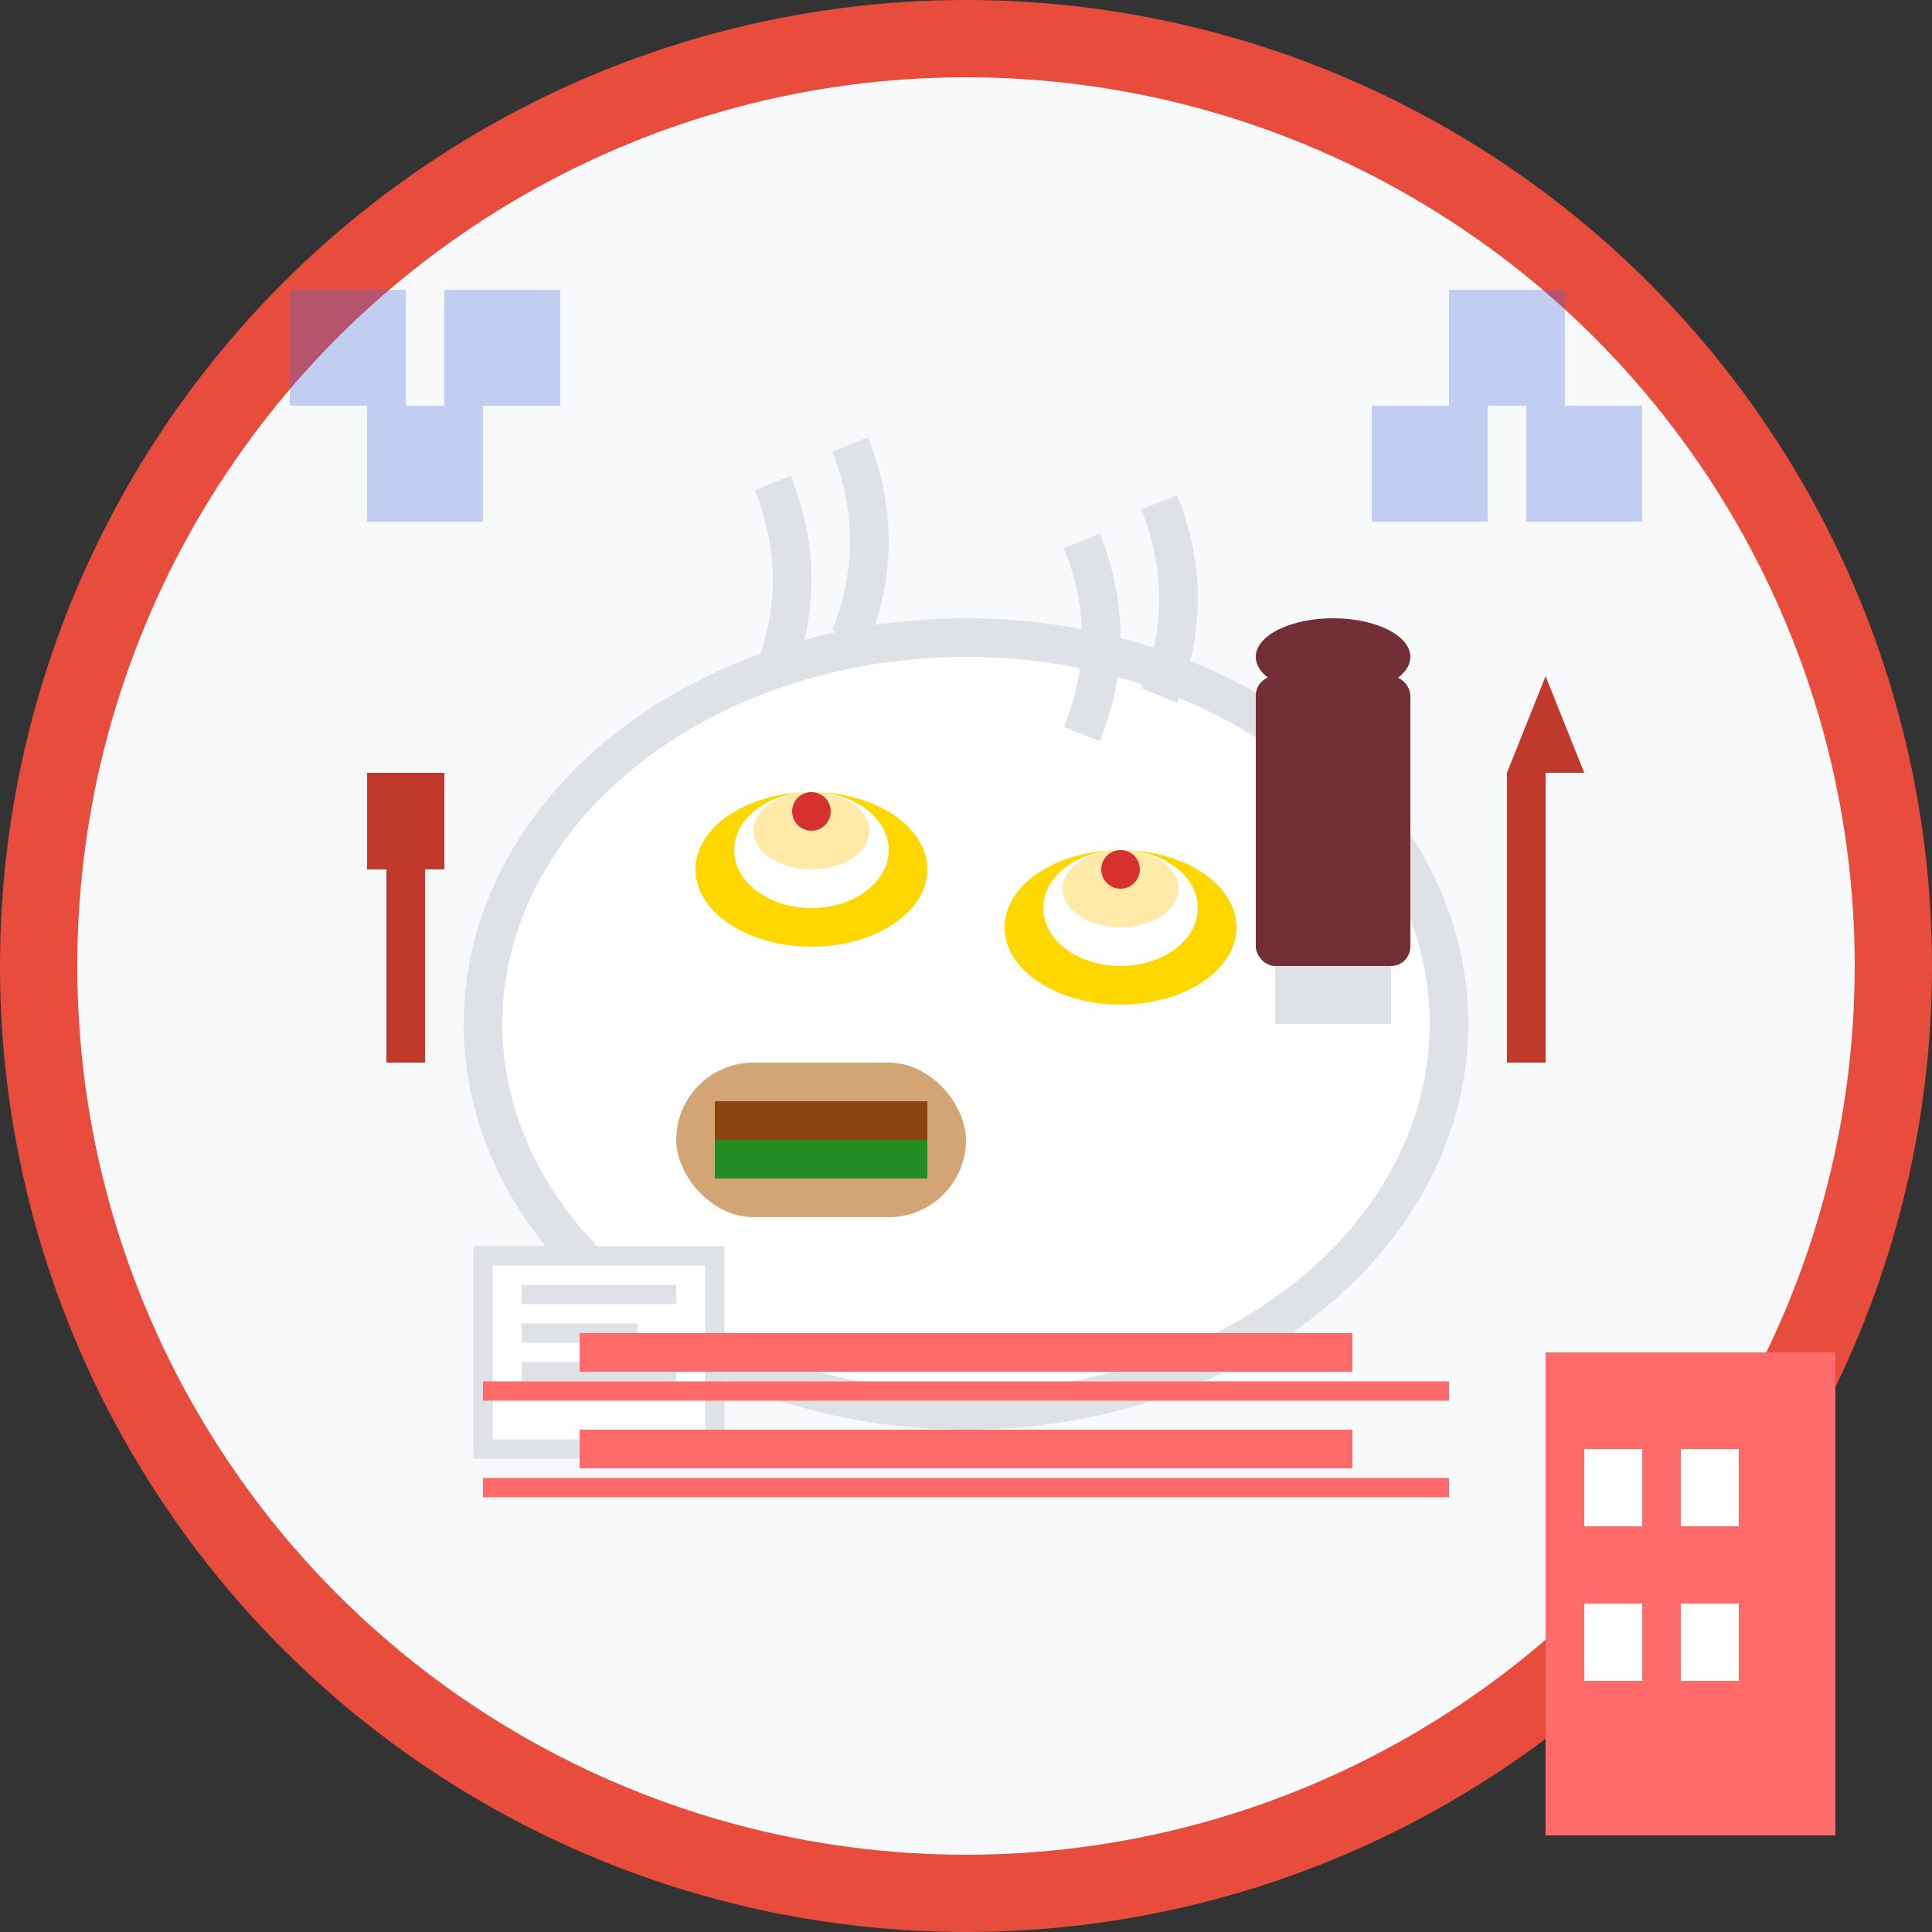
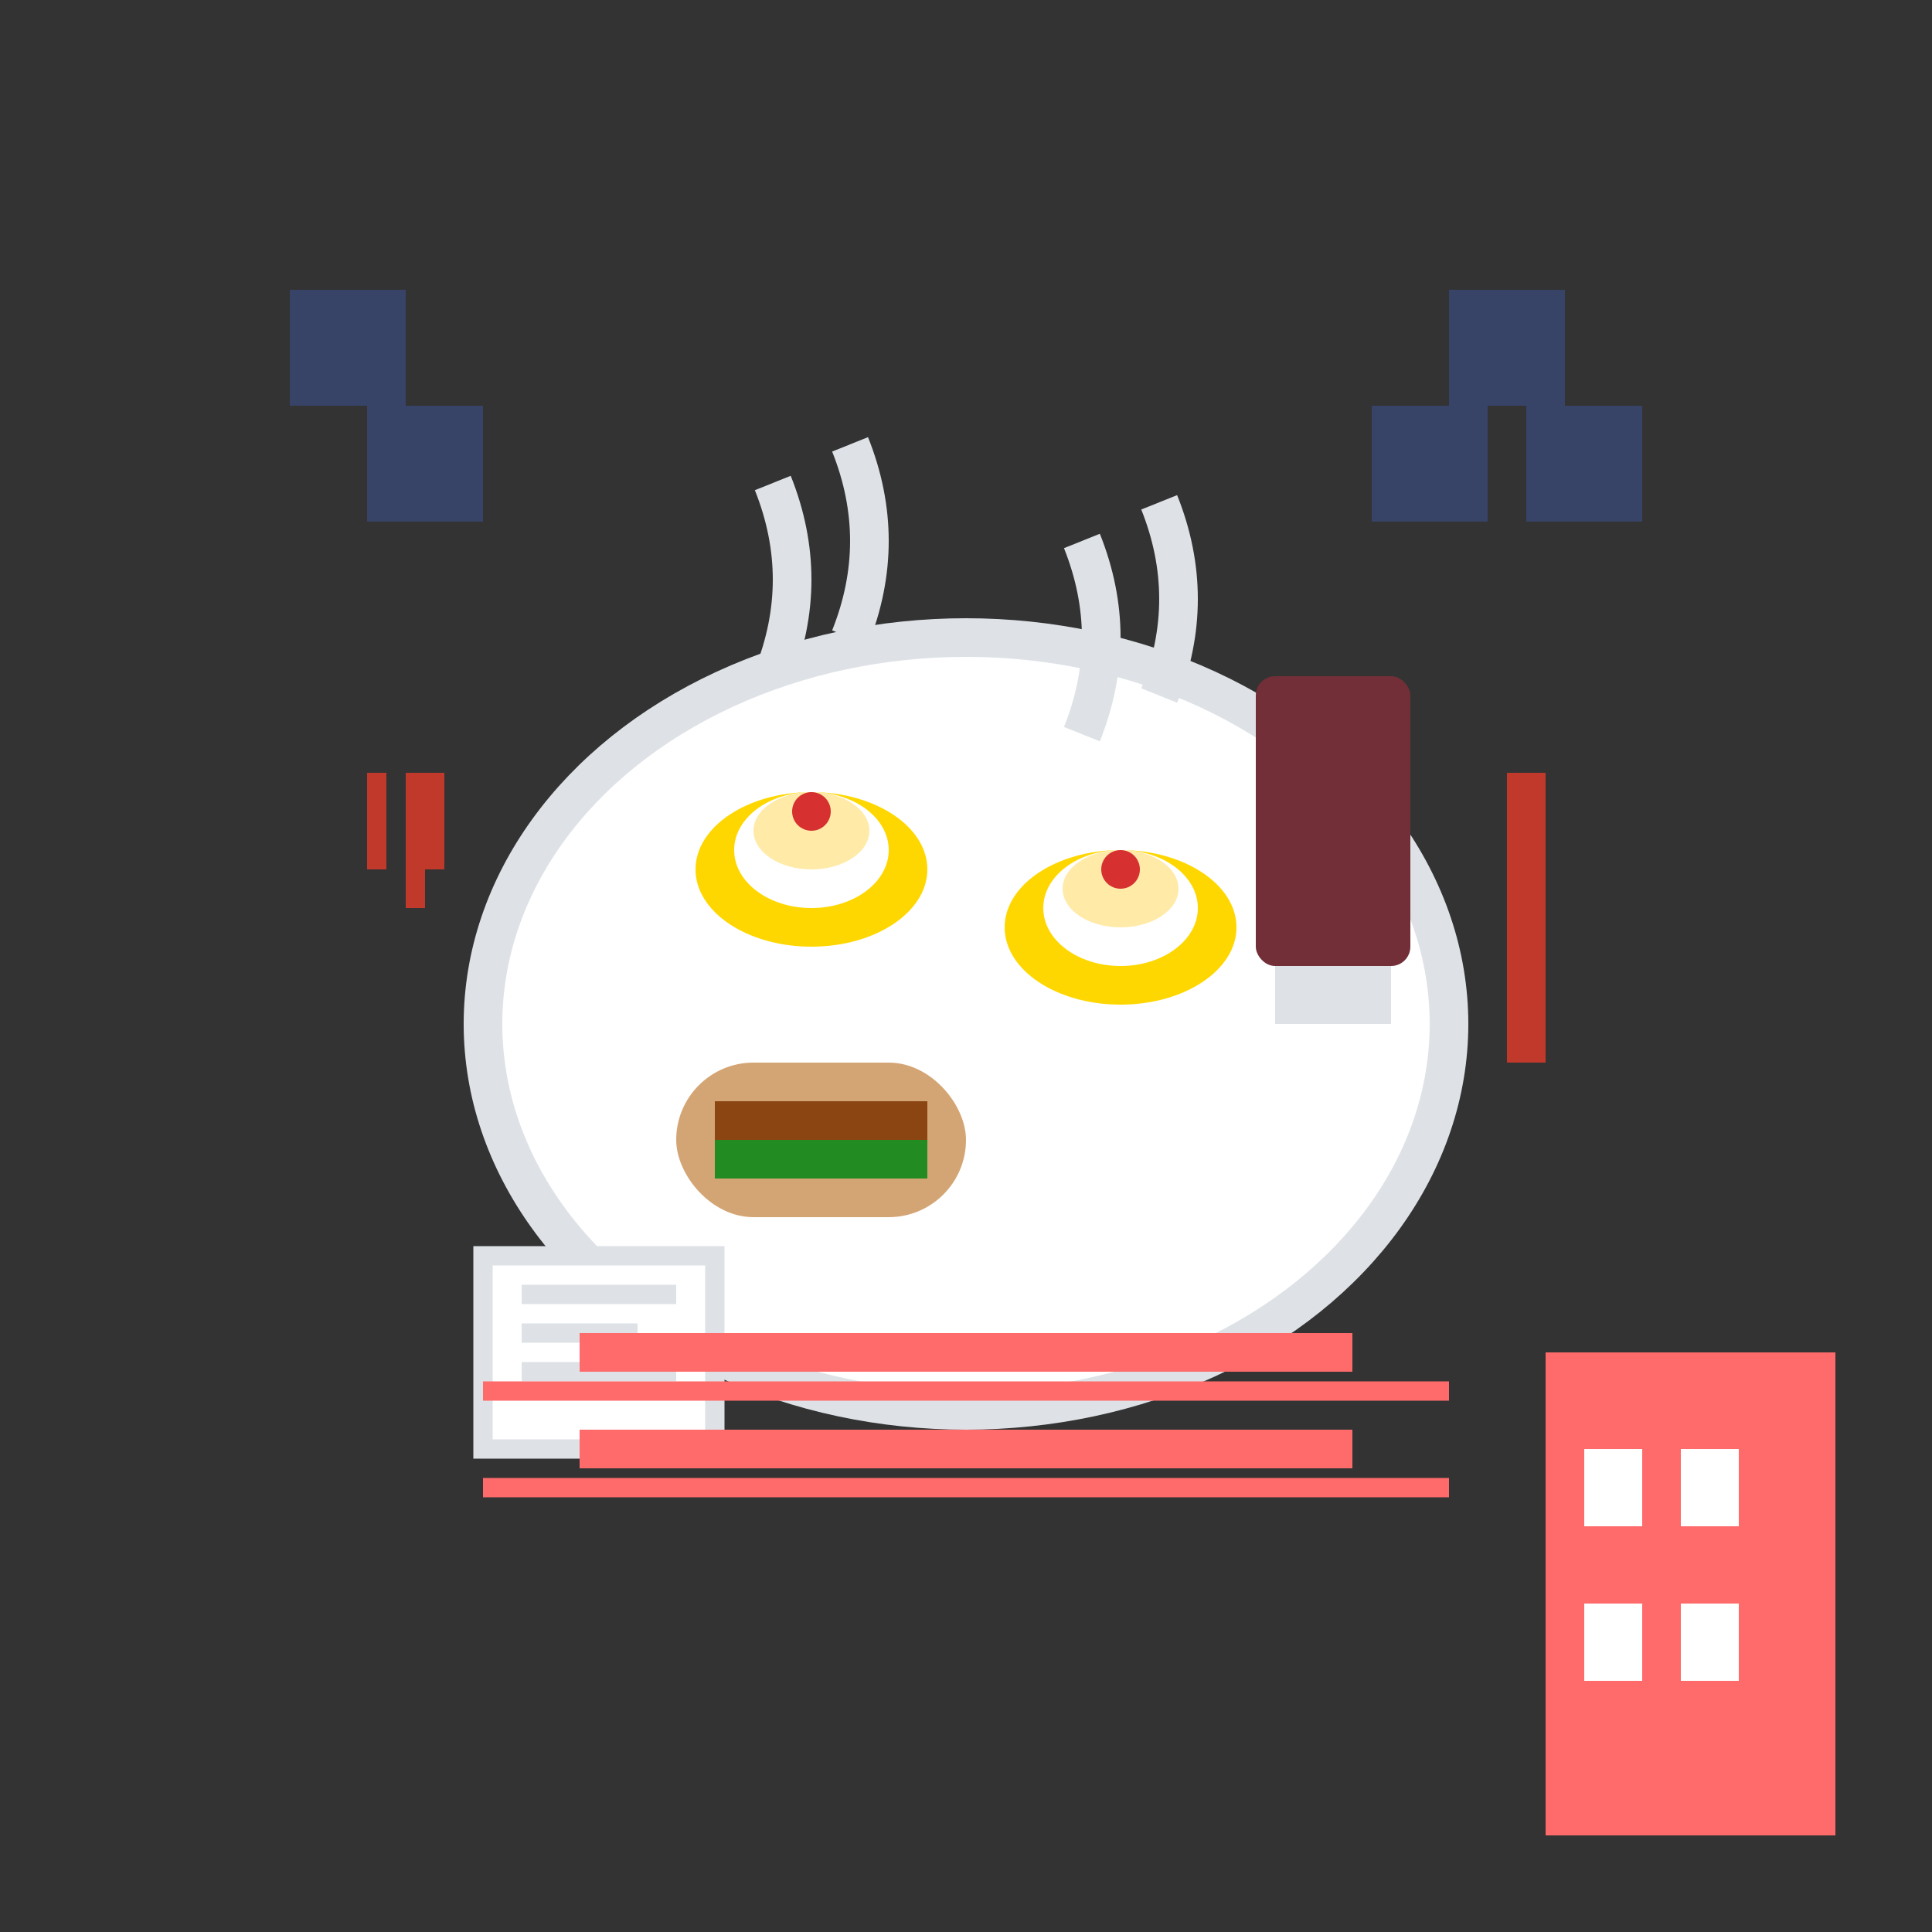
<svg xmlns="http://www.w3.org/2000/svg" width="100" height="100" viewBox="0 0 100 100" fill="none">
  <rect x="0" y="0" width="100" height="100" fill="#333333" stroke="none" />
-   <circle cx="50" cy="50" r="48" fill="#f8f9fa" stroke="#e74c3c" stroke-width="4" />
  <ellipse cx="50" cy="55" rx="25" ry="4" fill="#e9ecef" />
  <ellipse cx="50" cy="53" rx="25" ry="20" fill="#fff" stroke="#dee2e6" stroke-width="2" />
  <ellipse cx="42" cy="45" rx="6" ry="4" fill="#ffd700" />
  <ellipse cx="42" cy="44" rx="4" ry="3" fill="#fff" />
  <ellipse cx="42" cy="43" rx="3" ry="2" fill="#ffeaa7" />
  <circle cx="42" cy="42" r="1" fill="#d63031" />
  <ellipse cx="58" cy="48" rx="6" ry="4" fill="#ffd700" />
  <ellipse cx="58" cy="47" rx="4" ry="3" fill="#fff" />
  <ellipse cx="58" cy="46" rx="3" ry="2" fill="#ffeaa7" />
  <circle cx="58" cy="45" r="1" fill="#d63031" />
  <rect x="35" y="55" width="15" height="8" rx="4" fill="#d4a574" />
  <rect x="37" y="57" width="11" height="2" fill="#8b4513" />
  <rect x="37" y="59" width="11" height="2" fill="#228b22" />
  <rect x="65" y="35" width="8" height="15" rx="1" fill="#722f37" />
  <rect x="66" y="50" width="6" height="3" fill="#dee2e6" />
-   <ellipse cx="69" cy="34" rx="4" ry="2" fill="#722f37" />
-   <rect x="20" y="40" width="2" height="15" fill="#c0392b" />
  <rect x="19" y="40" width="1" height="5" fill="#c0392b" />
  <rect x="22" y="40" width="1" height="5" fill="#c0392b" />
  <rect x="21" y="40" width="1" height="7" fill="#c0392b" />
  <rect x="78" y="40" width="2" height="15" fill="#c0392b" />
-   <path d="M78 40 L82 40 L80 35 L78 40" fill="#c0392b" />
+   <path d="M78 40 L82 40 L78 40" fill="#c0392b" />
  <rect x="25" y="65" width="12" height="10" fill="#fff" stroke="#dee2e6" stroke-width="1" />
  <path d="M27 67 L35 67 M27 69 L33 69 M27 71 L35 71" stroke="#dee2e6" stroke-width="1" />
  <g fill="#4169e1" opacity="0.3">
    <rect x="15" y="15" width="6" height="6" />
-     <rect x="23" y="15" width="6" height="6" />
    <rect x="19" y="21" width="6" height="6" />
    <rect x="75" y="15" width="6" height="6" />
    <rect x="71" y="21" width="6" height="6" />
    <rect x="79" y="21" width="6" height="6" />
  </g>
  <path d="M40 35 Q42 30 40 25" stroke="#dee2e6" stroke-width="2" fill="none" />
  <path d="M44 33 Q46 28 44 23" stroke="#dee2e6" stroke-width="2" fill="none" />
  <path d="M56 38 Q58 33 56 28" stroke="#dee2e6" stroke-width="2" fill="none" />
  <path d="M60 36 Q62 31 60 26" stroke="#dee2e6" stroke-width="2" fill="none" />
  <rect x="80" y="70" width="15" height="25" fill="#ff6b6b" />
  <rect x="82" y="75" width="3" height="4" fill="#fff" />
  <rect x="87" y="75" width="3" height="4" fill="#fff" />
  <rect x="82" y="83" width="3" height="4" fill="#fff" />
  <rect x="87" y="83" width="3" height="4" fill="#fff" />
  <line x1="30" y1="70" x2="70" y2="70" stroke="#ff6b6b" stroke-width="2" />
  <line x1="30" y1="75" x2="70" y2="75" stroke="#ff6b6b" stroke-width="2" />
  <line x1="25" y1="72" x2="75" y2="72" stroke="#ff6b6b" stroke-width="1" />
  <line x1="25" y1="77" x2="75" y2="77" stroke="#ff6b6b" stroke-width="1" />
</svg>